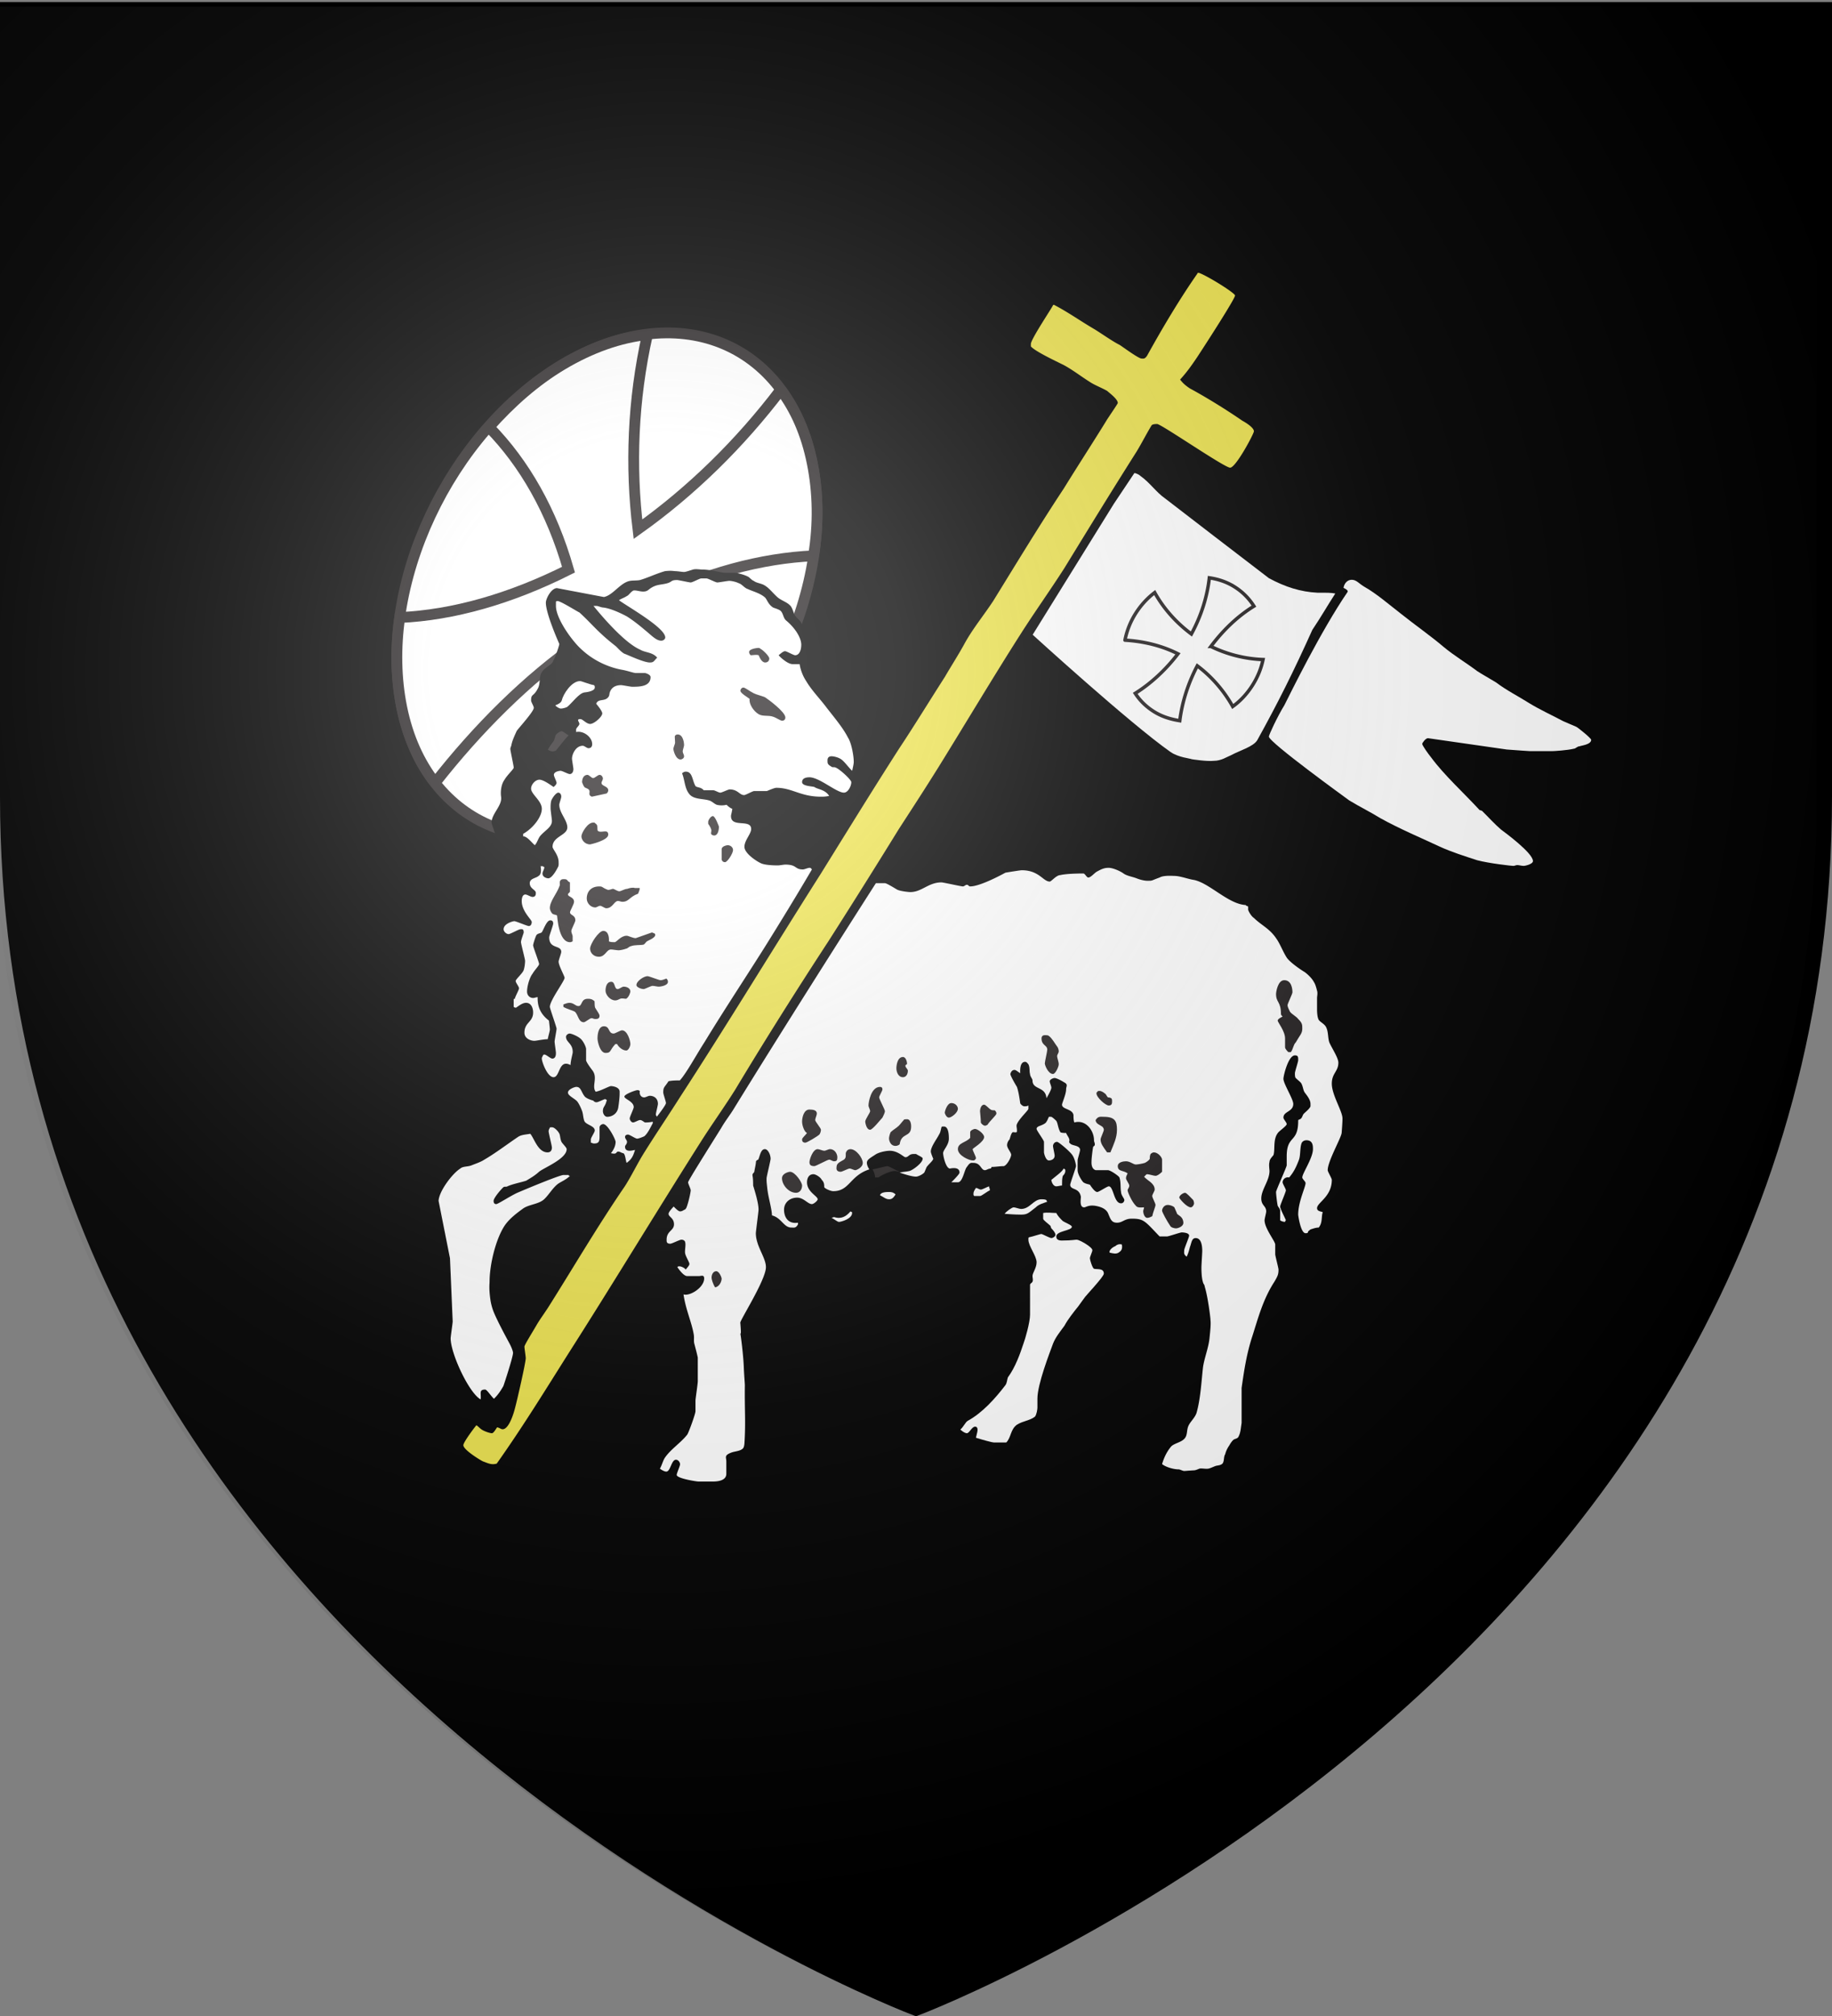
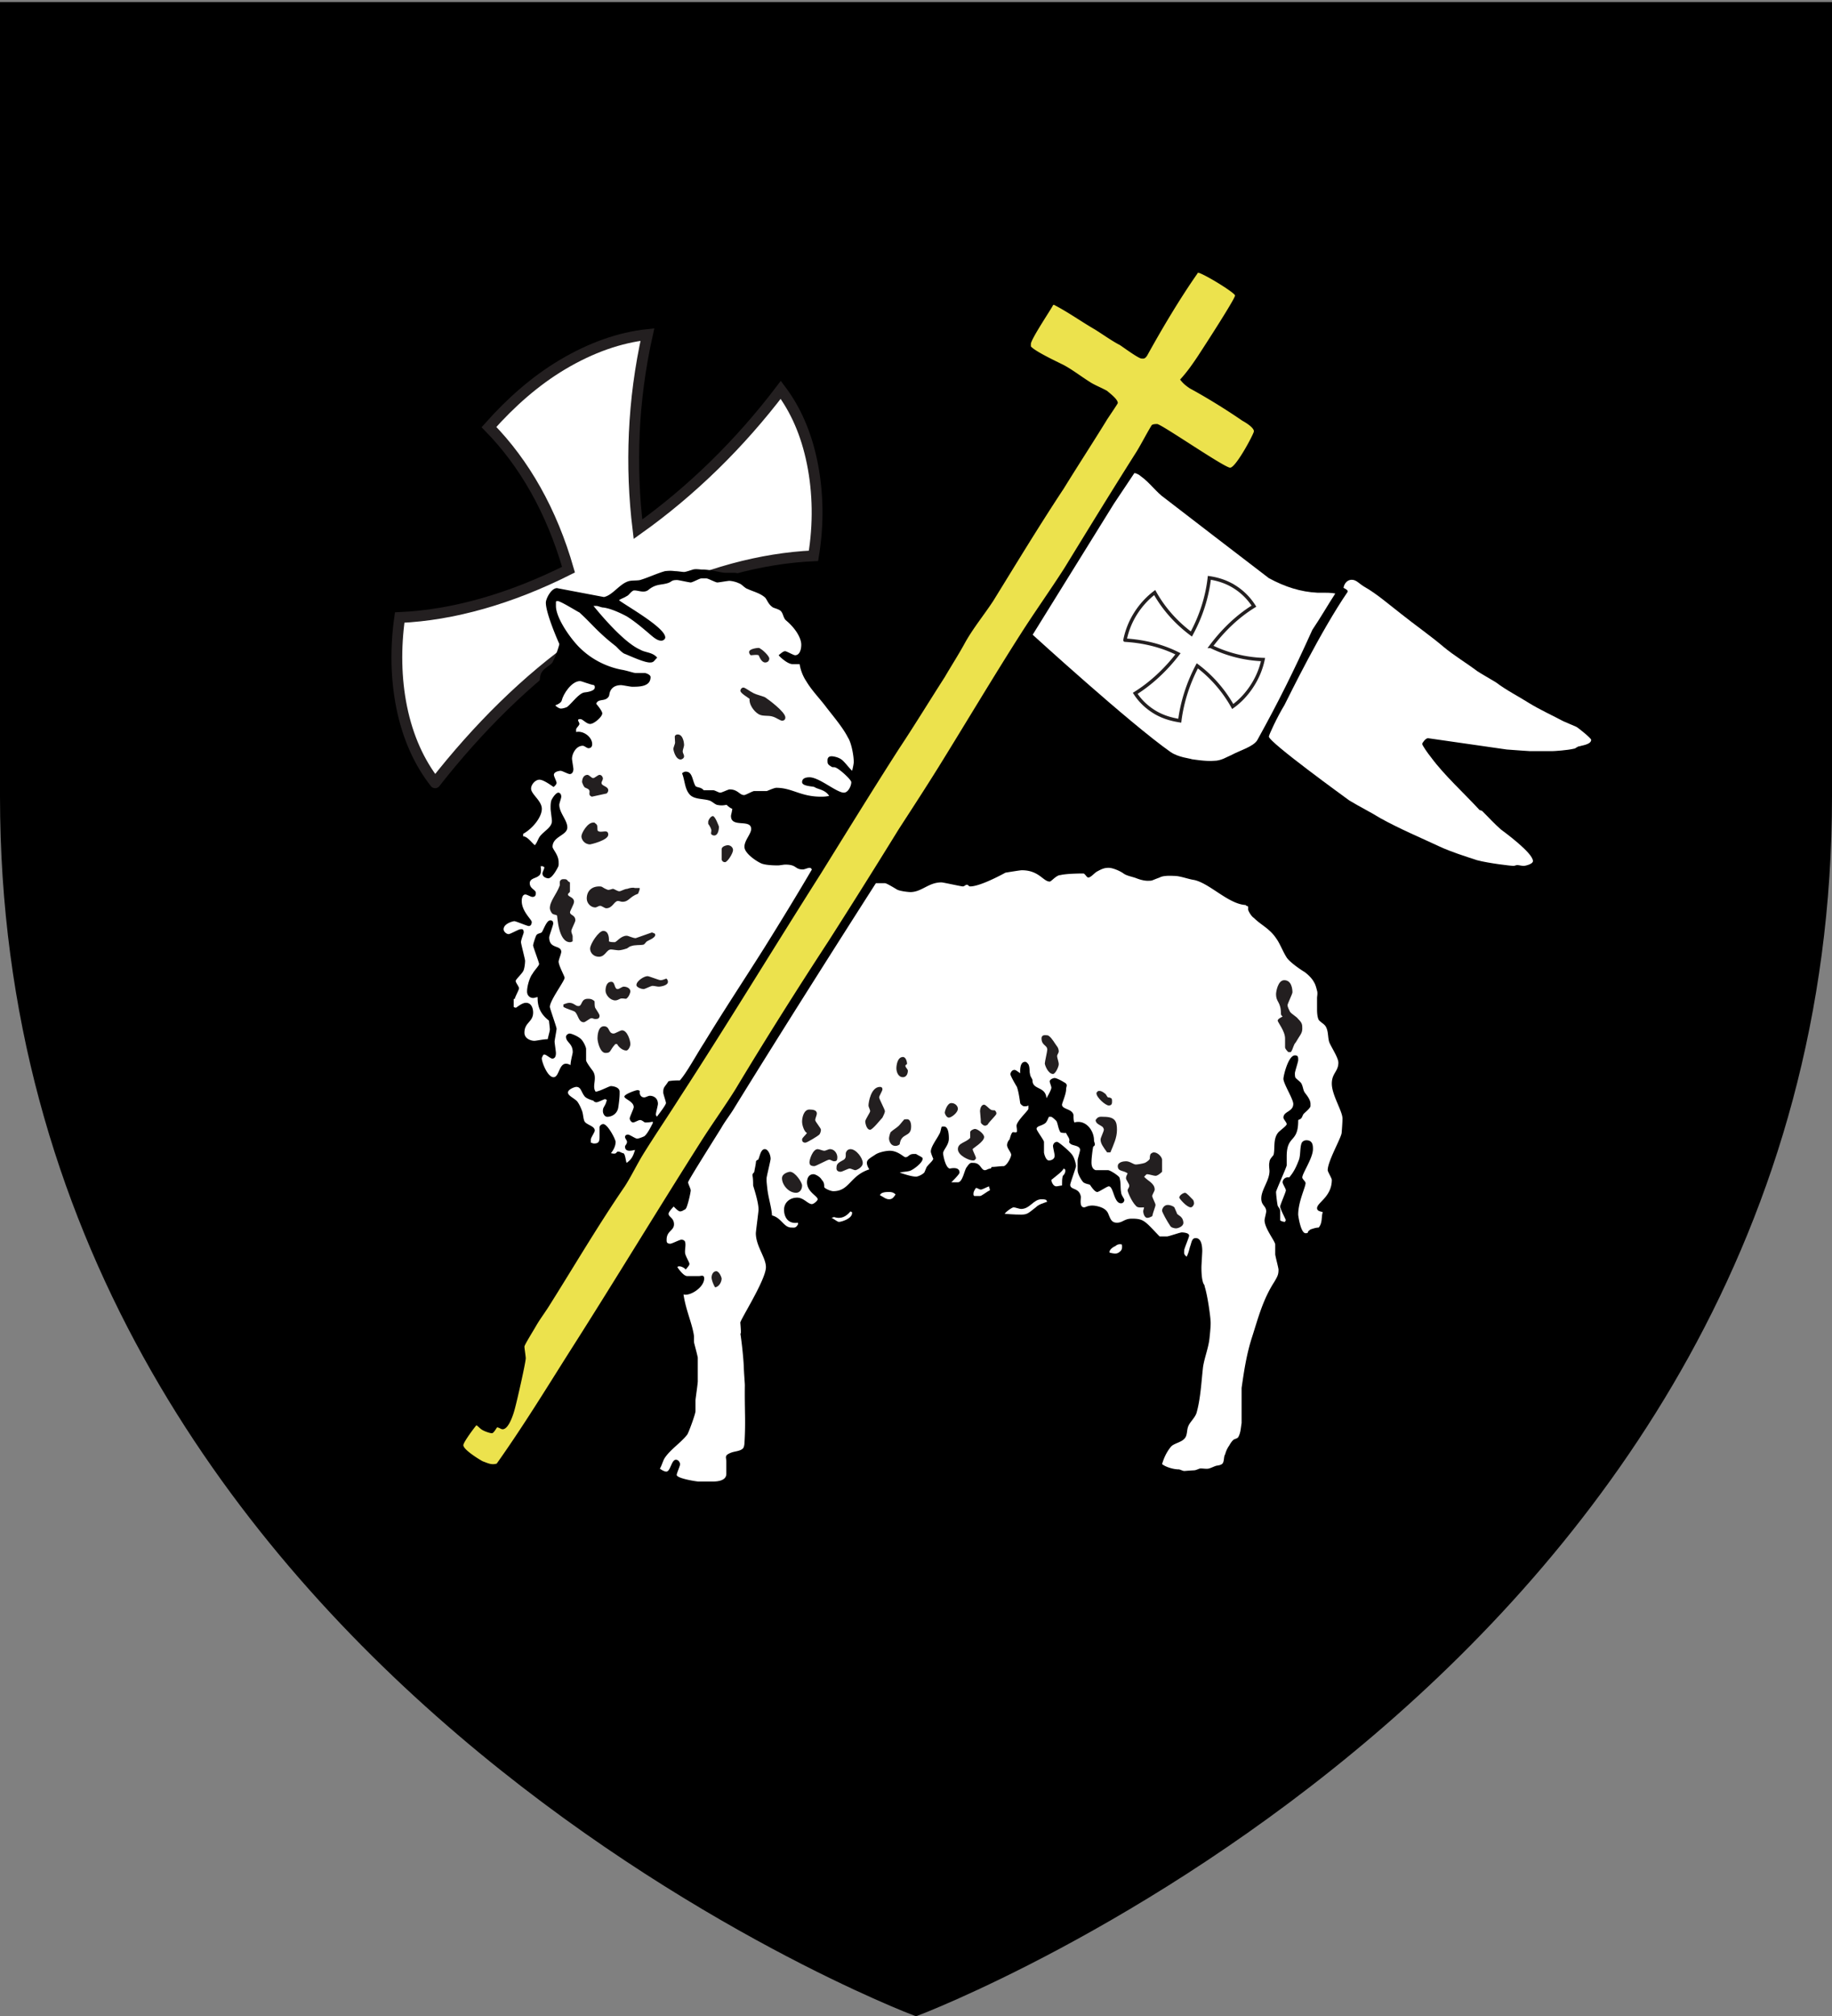
<svg xmlns="http://www.w3.org/2000/svg" xmlns:xlink="http://www.w3.org/1999/xlink" version="1.0" width="600" height="660">
  <rect width="100%" height="100%" fill="#808080" stroke="none" />
  <defs>
    <linearGradient id="b">
      <stop style="stop-color:white;stop-opacity:.314" offset="0" />
      <stop style="stop-color:white;stop-opacity:.251" offset=".19" />
      <stop style="stop-color:#6b6b6b;stop-opacity:.125" offset=".6" />
      <stop style="stop-color:black;stop-opacity:.125" offset="1" />
    </linearGradient>
    <linearGradient id="a">
      <stop style="stop-color:#fd0000;stop-opacity:1" offset="0" />
      <stop style="stop-color:#e77275;stop-opacity:.659" offset=".5" />
      <stop style="stop-color:black;stop-opacity:.323" offset="1" />
    </linearGradient>
    <radialGradient cx="221.445" cy="226.331" r="300" fx="221.445" fy="226.331" id="c" xlink:href="#b" gradientUnits="userSpaceOnUse" gradientTransform="matrix(1.353 0 0 1.349 -77.63 -85.747)" />
  </defs>
  <g style="display:inline;fill:#000;fill-opacity:1">
    <path d="M300 658.5S1.5 546.18 1.5 260.728V2.176h597v258.552C598.5 546.18 300 658.5 300 658.5z" style="opacity:1;fill:#000;fill-opacity:1;fill-rule:evenodd;stroke:#000;stroke-width:3;stroke-linecap:butt;stroke-linejoin:miter;stroke-miterlimit:4;stroke-dasharray:none;stroke-opacity:1" />
  </g>
-   <path class="ps031 ps18" d="M131.56 231.552c-8.064-39.865 15.495-90.078 52.65-112.182 37.252-22.163 73.735-7.67 81.799 32.194 8.01 39.604-15.403 89.73-52.655 111.892-37.155 22.105-73.784 7.7-81.794-31.904" style="fill:#fff;fill-opacity:1;fill-rule:nonzero;stroke:#231f20;stroke-width:3.538;stroke-linecap:round;stroke-linejoin:miter;stroke-miterlimit:3.864;stroke-dasharray:none" />
  <path class="ps029 ps18" d="M142.507 256.273c-5.148-6.57-8.945-14.82-10.947-24.721-1.898-9.38-2.062-19.5-.653-29.387 17.493-.774 36.32-6.137 55.287-15.67-5.494-19.207-14.475-34.882-26.053-46.676 7.13-8.037 15.133-15.133 24.069-20.45 9.447-5.62 18.853-8.88 27.824-9.839-4.808 21.543-5.615 43.04-3.095 63.726 17.6-12.514 33.415-28.053 46.772-45.632 4.851 6.455 8.348 14.3 10.298 23.94 1.95 9.64 2.142 20.034.42 30.4-17.025.788-35.54 5.673-53.85 14.815 5.454 18.064 14.289 33.825 25.473 45.562-7.35 8.167-15.446 15.61-24.698 21.115-8.984 5.345-17.924 8.62-26.501 9.637 4.572-20.819 5.688-43.084 3.423-63.046-17.798 12.34-34.068 28.734-47.77 46.226" style="fill:#fff;fill-opacity:1;fill-rule:nonzero;stroke:#231f20;stroke-width:3.538;stroke-linecap:round;stroke-linejoin:miter;stroke-miterlimit:3.864;stroke-dasharray:none" />
  <path class="ps03 ps18" d="M392.137 85.36c.805 0 1.074.53 1.343.53 4.834 2.911 9.668 6.087 14.233 8.733.269.265.537.794.537 1.324 0 2.91-4.834 8.204-5.64 9.527-3.49 6.087-7.52 12.174-11.279 17.996v.794c7.52 5.293 16.382 10.056 23.633 15.35.537.264.537 1.323.537 1.852 0 1.323-9.4 16.673-11.28 16.673-1.073 0-15.844-10.586-25.244-14.82-.268.793-4.834 6.88-4.834 7.674 0 1.059 12.085 11.38 15.845 14.556 2.686 2.117 7.52 6.087 10.743 8.998 3.222 2.911 7.25 6.087 11.01 7.94 3.76 1.852 7.252 4.498 11.011 6.086 2.417.794 6.983 1.588 7.52 1.588.537 0 4.297-.53 6.177-1.323.537-.265 1.074-1.059 1.611-1.588 1.612-.794 3.223-1.853 4.566-1.853 4.028 0 12.085 6.881 14.77 8.998 5.372 3.97 10.743 8.734 16.383 13.233 3.49 2.646 6.982 5.557 10.742 8.204 3.223 2.382 7.251 4.499 10.742 7.145 5.64 3.705 10.743 6.087 16.65 8.998 2.955 1.588 12.892 6.087 12.892 11.116 0 5.557-10.743 6.88-13.697 6.88h-21.753c-.537 0-4.566-.793-6.983-1.058-.268 0-6.714 0-6.982.265 1.611 2.91 6.714 7.674 9.13 10.32 2.687 2.912 5.372 5.294 8.326 8.205 4.297 3.97 13.428 9.792 13.428 14.555 0 1.06-1.343 3.706-2.417 4.235-2.148.53-5.908 1.058-6.445 1.058-.537 0-8.057-.793-11.817-1.587-3.223-.53-6.714-1.588-10.205-2.647-4.834-1.588-9.937-3.176-14.77-5.293-4.566-2.117-8.863-4.764-13.429-6.88-4.297-2.647-8.862-5.294-13.428-8.47-2.417-1.587-4.834-3.175-6.982-5.028-1.074-.794-11.28-9.792-14.234-9.792-.537 0-.537.265-.805.265-.806 1.323-2.149 2.911-3.76 3.705-1.88 1.059-5.371 2.117-7.52 2.382-2.417.264-3.223.264-3.76.264-5.908 0-15.039-2.91-19.873-6.351-.537-.265-1.611-.53-2.149-1.059-7.788-5.028-18.262-15.35-25.513-21.965-4.297-3.97-9.668-9.263-14.233-11.91-7.788 10.851-15.308 23.29-22.56 34.934-7.25 12.174-16.381 25.67-23.364 37.845 1.612.264 3.223.264 4.834.529 1.343.264 3.492 1.323 4.029 1.323 1.074 0 1.88-1.588 2.417-2.382 1.343-1.323 4.834-1.852 6.445-1.852 4.297 0 6.983 2.382 8.594 2.382.537 0 1.343-.265 1.88-.265.537 0 .806.53 1.343.53.537 0 4.834-3.706 5.37-3.706 1.88-1.058 4.03-1.588 6.178-1.852.268.264.268.264 2.685 0l12.085 2.646c.806-.265 7.52-1.852 9.669-1.852h2.954c.537 0 .805-.794 1.343-.794 1.61-.53 4.565-.794 5.102-.794 5.103 0 3.491 2.117 10.205 2.91.269.265.269.53.806.53s.537-.53 1.074-.794c1.612-.265 5.103-.794 5.64-.794.537 0 4.834.265 6.983.794 2.417.53 5.102 1.853 7.25 3.176 2.418 1.323 4.566 3.176 6.715 4.499 1.074.794 2.417 1.852 3.76 2.382 1.88 1.058 4.296-.265 6.176 2.382.269.794.269 2.117.806 2.91 1.074 1.324 1.343 2.647 2.417 3.706 1.343 1.323 4.028 1.588 4.834 3.44 1.88 3.97 5.64 9.792 10.742 12.174.806.53 1.88 1.852 2.417 3.176 1.88 3.705 1.343 3.97 1.343 6.88v3.176c0 1.324 3.491 5.029 3.491 5.029.806 2.381 1.343 4.234 1.612 6.88.268 1.588 1.88 4.764 1.88 5.293 0 3.176-1.612 3.97-1.612 5.823 0 1.323 3.492 6.616 3.492 7.674-.538 2.647 1.88 7.41 1.88 7.94 0 .794-.538 2.117-.538 3.176-.268 3.175-1.88 5.028-2.685 7.41-.269.794-.269 2.117-.537 2.91-.806 3.441-.269 2.647-.269 5.559 0 3.44-2.148 3.97-2.148 6.351v3.44c0 .53-.806 1.588-1.075 2.382-.268.265-.805.794-1.074 1.324-.806 1.058-2.685 2.117-3.76 2.91-.268.265-1.074.795-1.074 1.324v2.911c0 .53-.268 1.059-.537 1.588-.537 1.058-2.686 2.382-3.491 3.44-.537.53-1.075 1.588-1.343 2.382-1.88-.53-2.954 2.382-3.76 3.44-3.76 5.267-6.982 12.095-8.325 18.129-.806 3.467-1.612 7.119-2.149 10.824-1.074 6.431-2.417 19.372-2.417 19.928v4.26c0 .239-1.074 3.256-1.611 3.52-.806.424-2.148.61-2.954 1.377-.537.29-.537.767-.537 1.323 0 .53.268.53.268 1.059 0 1.402-2.417 3.705-3.222 4.234-5.909 3.784-12.623 5.955-18.531 5.955-4.565 0-8.594-1.138-12.89-5.055 0-.688-.27-1.667-.27-2.197 0-.556.806-2.54 1.612-3.731.806-2.091 2.148-4.526 3.491-6.722 1.074-1.482 2.686-2.62 4.297-3.89.269-.054.537-.265.806-.345 1.343-1.19 2.954-2.355 3.76-3.572.805-1.377 1.342-3.176 1.88-4.711 1.074-3.864 2.417-11.248 2.417-11.777 0-.556 1.88-7.013 2.148-10.507.269-5.187-.268-9.606-.268-14.502 0-1.218-1.612-3.335-2.417-4.658-.538-1.059-1.612-3.97-3.492-4.499-1.611-.53-3.76-1.059-5.37-1.853-.538-.264-5.104-4.234-6.178-4.234-.537 0-1.611.53-1.611 1.323v4.764c0 1.853-2.417 5.028-4.297 6.352-1.611 1.323-3.76 3.07-5.371 4.446-4.566 4.234-8.057 9.05-11.011 14.211-1.074 1.906-2.149 3.917-2.686 5.743-.537.926-3.222 7.225-3.222 10.03v3.202c0 2.33-2.417 7.86-5.103 8.92-1.611.714-3.491 2.38-4.297 3.942-.537.953-.537 2.409-.806 3.44-.268.504-1.074 1.006-1.342 1.536 0 .37 0 .873-.269 1.244-2.148 2.514-13.428 5.53-17.456 5.53-1.343 0-3.492-.82-3.492-2.408-1.61.027-5.908.027-6.445.027-.537 0-1.88-.874-2.686-.953-.268-.159-.537-.476-.537-1.006 0-1.455 1.343-3.599 1.88-4.922 1.074-3.096 3.492-7.966 6.446-10.374 1.342-1.006 3.49-1.218 5.102-2.514 2.686-2.17 5.909-4.34 8.057-7.252 3.223-4.578 4.297-9.924 6.177-14.053v-1.508c.268-.9 1.611-4.922 1.611-6.457 0-.556-1.074-6.59-1.074-7.12v-3.704c0-.53.806-4.235.806-4.764 0-6.087-5.372-9.527-6.177-16.144-.537-.264-1.343-.529-1.88-.529-.537 0-1.343 1.323-2.149 1.588-1.88.265-5.37.794-5.908.794-.537 0-8.325-1.323-8.862-1.323-5.103 0-5.371 3.705-8.326 3.705-.537 0-.805-.265-3.49-.265-1.344-.265-2.418-1.588-3.492-1.588-.537 0-2.954 1.588-4.566 1.853-1.074.264-2.685-.265-4.297 0-1.88.264-3.76 1.058-5.37 1.588-.27 0-.538-.265-3.223 0-1.343-.265-3.76-.794-4.297-.794-.537 0-3.223.794-3.76.794-.537 0-2.417-.53-2.954-.53-.537 0-3.492.794-4.029.794-.564 0-3.867-.794-5.8-.794-.162 0-.135-.264-.135.265 0 .53.698 2.646.779 3.97.107 1.852.322 5.293.322 5.822 0 7.145-1.155 8.125-6.338 17.52-.752 1.35-.913 2.99-1.155 4.472l.887 11.486v21.833c0 .556.027 4.05-.967 5.505-1.558 2.197-3.787 2.779-5.882 3.335-.188.344-.617.714-.617 1.27 0 .53.43-.106.43.423v2.461c0 .53-.242.106-.377.292-.456 1.667.162 4.737-1.503 6.086-5.184 4.261-15.04 6.326-21.62 6.326-1.02 0-4.833.158-4.833-1.535 0-.53.671-1.43.886-2.038-.215-.397-.564-.556-1.101-.556-.564 0-1.101.45-1.665.45-.86 0-1.639-.53-1.639-1.191 0-.556 1.343-4.155 1.907-6.113.806-2.832 2.283-6.564 4.11-9.554 1.637-2.7 5.263-4.975 7.116-7.357 1.719-2.223 1.746-5.479 2.095-8.178.16-1.508.805-4.181.805-4.71v-6.352c0-.53-1.208-8.866-2.256-13.153-.241-.873-.456-1.773-.886-2.567-1.53-2.858-3.786-5.822-5.344-8.522-1.853-3.282-1.611-5.663-1.611-8.574 0-2.912.134-3.97-2.579-7.41-.402 0-.805.529-1.128.793-5.8 9.263-11.601 18.261-17.563 27.391-4.324 6.617-8.245 13.577-12.435 20.352-5.586 9.05-12.031 17.943-16.704 26.861-.242.45-1.101 1.138-1.665 1.138-.537 0-3.491-.344-5.21-.952-1.29-.503-10.608-6.378-10.608-9.13 0-.53 0-.662.054-.9 2.148-3.467 6.526-10.03 6.526-10.56 0-.556-1.02-1.588-1.665-2.54-1.96-2.7-3.25-5.637-4.62-8.47-.59-1.243-.617-2.857-1.262-4.34-.806-1.905-1.88-4.842-1.907-6.721v-21.543l-4.807-26.994c-.752-3.705 4.297-9.262 7.708-12.438 1.396-1.588 3.303-1.323 4.914-2.382 1.504-.794 3.814-1.059 5.425-2.117 2.498-1.588 5.237-3.44 7.386-5.558.483-.53.43-1.323.779-2.117.51-.794 1.074-1.588 1.933-2.382.833-.794 1.853-1.058 2.578-1.588.161-.264.242-.53.242-1.058 0-2.647-4.377-5.293-4.377-8.47 0-.528 1.1-3.969 1.1-4.498 0-.53-.16-.794-.375-1.323-.457-1.059-1.316-2.118-1.773-3.176-.618-1.588-.94-4.5-.94-5.028 0-2.118 1.101-3.705 1.101-4.5 0-1.058-2.229-1.587-2.39-1.852-.644-.53-1.047-1.059-1.504-1.852-.215-.265-.618-1.06-.671-1.853-.135-1.323-.484-3.97-.484-4.499 0-.53 1.316-4.764 1.316-5.293 0-3.97-3.088-3.176-3.088-8.204 0-.53.671-3.705.671-4.234 0-.53-.886-3.176-.886-3.705 0-3.44 3.303-3.706 3.303-7.146 0-.794-1.987-4.234-1.987-6.88 0-3.706 3.088-5.294 3.088-7.146 0-.53-1.1-3.97-1.1-4.5 0-.529 1.315-4.234 1.315-4.763 0-.53-1.53-4.499-1.53-5.028 0-2.911 3.571-5.558 3.115-8.469-.215-1.588-.027-3.97 1.128-5.558.913-1.587 3.008-3.44 3.008-3.97 0-.529-1.102-5.557-1.102-6.086 0-.53.269-.794.35-1.323.322-1.588 1.1-3.176 1.691-4.5.188-.529 5.64-6.351 5.64-7.674 0-.53-.886-1.853-.886-2.382 0-2.382.833-1.059 2.363-4.234.672-1.588.269-3.44.994-4.764.779-1.588 2.847-2.382 3.625-3.44 1.021-1.853 2.256-5.558 2.256-6.087 0 0-4.404-9.792-4.404-13.497 0-1.324 1.773-4.764 3.652-4.764l15.362 2.911c2.712-.53 4.915-3.97 7.654-5.028 1.208-.53 2.9-.265 4.163-.53 2.685-.793 5.37-2.117 8.164-2.91 2.121-.265 2.98 0 3.518 0 .564 0 2.202.264 2.766.264.537 0 2.014-.53 2.927-.794.86-.265 2.337 0 2.874 0 3.25 0 6.096 1.059 7.734 1.059h3.008c.564 0 3.035.529 4.485 1.323.484.265 1.047 1.058 1.773 1.323.993.794 2.605.794 3.733 1.588 1.316.794 2.524 2.382 3.974 3.705 1.155 1.059 3.035 1.588 4.082 2.647.699.529 1.048 1.852 1.477 2.91.403 1.06 1.773 1.853 2.31 2.912l.806 2.382c.268.529 1.342 1.323 1.611 2.381.806 2.382 0 5.293.537 7.675.537 2.647 2.686 5.293 4.029 7.94 1.61 3.44 5.102 7.145 6.982 9.792 4.028 5.028 6.177 12.173 6.177 17.466 0 .53-.806 5.293-.806 5.823 0 .529-.537 2.646-1.074 3.44-.806 1.059-2.417 1.588-3.223 2.117-3.222 1.588-5.908 1.588-8.594 1.588-.537 0-5.102-.265-7.52-.794-2.416-.794-3.786-1.588-6.23-1.588-.537 0-3.25.53-5.022.794-.618.265-1.343 0-1.933 0-.403 1.059-.833 2.647-.833 3.176 0 .53 0 .53.027.794 2.014.794 3.491 3.705 3.491 5.293 0 .53-1.316 3.44-1.316 3.97 0 2.117 2.256 3.705 3.384 3.705.564 0 2.31-.53 2.874-.53.537 0 1.316 0 4.619.265 2.014 0 4.7 1.588 7.117 2.646.268 0 .537-.529.805-1.058 8.594-13.497 17.188-27.523 26.05-41.55 6.177-9.262 11.817-19.32 17.725-28.846 5.909-9.528 12.623-19.055 18.53-28.318a125.24 125.24 0 0 1 4.566-8.204c4.297-6.88 9.131-13.761 13.428-20.378 4.297-7.145 12.623-20.907 12.623-21.436 0-.794-9.4-6.616-12.891-8.998-4.297-2.647-9.131-5.028-13.428-7.94-.806-.264-.806-1.323-.806-1.852 0-1.588 1.343-3.176 2.417-4.764 1.88-2.91 4.029-6.351 5.908-9.262.269-.53.806-2.118 1.88-2.647.269-.265 1.075-.265 1.343 0l27.125 16.144c.537-.265 1.074-.53 1.342-1.324A2140.554 2140.554 0 0 0 389.72 86.42c.537-.794 1.88-1.058 2.417-1.058" style="fill:#000;fill-rule:nonzero;stroke:none;stroke-width:1.327;stroke-linecap:round;stroke-linejoin:miter;stroke-miterlimit:3.864;stroke-dasharray:none;fill-opacity:1" />
-   <path class="ps032 ps18" d="M345.945 397.116c.537 1.058 1.343 1.852 2.148 2.646.806.53 2.954 1.323 2.954 1.853 0 1.323-5.102 1.323-5.102 3.175 0 1.588 1.88 1.324 2.417 1.324 2.417 0 3.76-.265 4.297-.265.805 0 5.102 2.382 5.102 3.44 0 .53-.805 2.118-.805 2.647 0 .53.805 3.176 1.342 3.44 1.075.265 3.223-.264 3.223 1.588 0 1.059-6.177 7.463-6.445 8.045-.537.768-1.343 1.8-1.88 2.594-1.612 2.011-3.491 4.367-4.566 6.404-1.342 1.853-2.954 3.785-3.76 5.902-1.074 2.938-5.102 13.232-5.102 17.97v2.964c0 .555-.269 2.276-.806 2.937-1.611 1.297-4.028 1.43-5.908 2.647-2.149 1.535-1.88 4.208-3.491 5.822h-4.029c-.537 0-3.76-.873-5.908-1.561.269-1.165.537-2.012.537-2.568 0-.979-.537-1.058-.806-1.058-1.074 0-1.88 2.144-2.685 2.144-.537 0-1.343-.45-2.149-1.191 1.075-.927 1.612-2.356 2.417-2.859 4.834-2.62 9.131-7.463 12.354-11.697.537-.715.537-1.879.806-2.54 2.417-3.256 4.028-7.781 5.102-11.063.537-1.376 2.149-6.934 2.149-9.474v-9.713c0-.53.537-.53.806-1.058.268-.53 0-1.324 0-1.853 0-1.059 1.342-2.646 1.342-4.499 0-2.117-2.685-5.293-2.685-7.41 0-.53 0-.794.268-.794 1.343-.265 3.492-1.059 4.029-1.059.268 0 2.685 1.324 3.222 1.324.537 0 1.343-.53 1.343-1.059 0-.53-.537-1.323-1.343-2.117 0 0-.268-.53-.268-.794-.806-.794-2.417-1.853-2.417-2.382v-1.852c1.343-.265 2.954 0 4.297 0" style="fill:#fff;fill-rule:nonzero;stroke:none;stroke-width:1.327;stroke-linecap:round;stroke-linejoin:miter;stroke-miterlimit:3.864;stroke-dasharray:none;fill-opacity:1" />
  <path class="ps033 ps18" d="M363.132 284.111c1.343 0 3.76 1.059 4.834 1.853 1.075.793 2.955 1.058 4.297 1.587 1.343.53 2.686.794 3.492.794 1.88 0 1.074 0 4.028-1.058 1.343-.794 4.297-.53 4.834-.53 1.88 0 4.566 1.06 6.446 1.324 5.102 1.058 11.279 7.94 16.919 8.204 0 .264.537.264.805.53v1.058c.269.794 1.075 2.117 1.88 2.646 2.417 2.382 5.103 3.44 7.251 6.616 1.343 1.853 2.149 4.235 3.492 6.352 1.074 1.588 4.565 3.97 5.908 4.764 1.074.793 2.417 2.117 2.954 3.175.537.794.806 1.853 1.074 2.911.269.794 0 1.853 0 2.382v3.705c0 .53 0 2.382.537 3.44.538.795 1.88 1.324 2.417 2.383.806 1.587.538 3.44 1.075 5.028.805 1.852 2.954 5.028 2.954 6.616 0 2.911-2.149 3.44-2.149 6.88 0 3.706 3.492 8.999 3.492 11.38 0 .53 0 1.324-.269 4.764-.268 1.853-4.565 9.263-4.565 12.174 0 .53 1.342 2.647 1.342 3.176 0 5.558-4.834 7.41-4.834 9.263 0 1.058 1.343 1.058 1.88 1.323-.537 1.323 0 3.44-1.343 5.028-.805 0-1.61.265-2.417.53-.268 0-.805.529-1.074.793 0 .265 0 .53-.805.53-1.612 0-2.418-5.823-2.418-6.087 0-4.235 2.418-8.998 2.418-10.321 0-.53-1.075-1.324-1.075-1.853 0-1.323 3.492-6.351 3.492-9.263 0-1.058 0-2.91-2.149-2.91-.537 0-1.343.264-1.611 1.058-.537 1.588-.269 3.705-.806 5.293-.806 2.117-1.611 3.97-3.223 5.822-1.342-.265-2.148.794-2.148 1.588 0 .53 1.074 2.117 1.074 2.646 0 .53-1.88 4.764-1.88 5.293 0 .794 1.612 3.705 1.88 4.5 0 0-.268.264-.268.529-.538 0-1.343-.265-1.612-.53v-3.175c0-.53-.537-1.059-.805-1.588-.269-1.324-.538-3.97-.538-4.5 0-.529 3.492-8.203 3.492-8.733v-2.91c0-7.146 3.76-4.235 3.76-11.645 0-.53.268-.265.537-.53.805-.264.805-1.323 1.342-1.852.538-.53 1.88-1.588 2.149-2.382v-.794c0-1.323-1.074-2.646-1.88-3.705-.537-.794-.537-1.852-1.074-2.911-.269-.53-1.075-1.059-1.88-1.853-.269-.264-.269-1.058-.269-1.587 0-.53 1.074-3.706 1.074-4.235 0-1.058 0-1.588-1.074-1.588-2.148 0-3.76 6.616-3.76 7.675 0 1.588 3.223 6.616 3.223 8.204 0 2.647-3.223 2.382-3.223 4.5 0 .528 1.075 1.587 1.075 2.116 0 .53-1.88 1.853-2.686 2.647-1.88 2.117-1.074 5.293-1.611 7.41-.269.53-1.343 1.323-1.343 2.382-.269.794 0 2.382 0 2.91 0 3.177-2.686 6.088-2.686 8.999 0 2.382 1.612 2.382 1.612 4.234 0 .53-.537 2.382-.537 2.911 0 2.647 3.49 6.881 3.49 7.94v3.176c0 .529 1.075 4.499 1.075 5.028 0 1.588-.268 2.117-1.343 3.97-3.76 5.769-5.37 12.041-7.25 17.916-1.88 5.743-2.686 11.248-3.492 16.858v11.486c-.269 1.508-.269 3.123-1.074 4.578-.269.477-1.075.61-1.343.768-.537.212-1.343 1.455-1.611 1.985-.538.767-1.075 1.773-1.343 2.884-.537.794-.269 2.065-.806 2.964-.537.636-1.343.662-2.148.82-.806.239-1.88.848-2.686.954-.806.079-1.611-.08-2.417-.08-.537 0-1.343.582-2.148.609-2.686.159-2.686.212-3.223.212-.537 0-1.343-.53-1.88-.53-1.343.027-4.028-.635-5.371-1.72.537-1.773 1.343-3.81 2.954-5.743 1.074-1.138 3.491-1.35 4.565-2.805.806-1.059.538-2.647 1.075-3.864.537-1.376 2.148-2.7 2.685-4.314 1.343-4.657 1.612-10.506 2.149-15.137.537-3.309 1.88-6.431 2.148-9.74.537-4.975.269-5.187.269-5.742 0-.53-.806-7.305-1.88-10.772 0-.529-.537-1.058-.537-1.323-.537-1.588-.537-4.234-.537-5.028 0-.53.268-4.764.268-5.293 0-1.588-.268-4.234-2.148-4.234-1.343 0-1.343 1.588-1.88 2.91-.269 1.06-.537 2.118-1.075 3.176-1.074-.793-.805-1.323-.805-2.117 0-.529 1.611-4.234 1.611-4.763 0-1.059-2.417-1.059-2.417-1.059-.537 0-4.297 1.323-4.834 1.323h-2.417c-4.834-5.028-5.103-5.822-9.13-5.822-2.418 0-2.955 1.323-4.835 1.323s-2.148-1.323-2.954-3.175c-.806-1.588-2.686-2.118-4.297-2.382-2.149-.265-2.954.529-3.491.529-1.612 0-1.075-2.646-1.075-3.44-.537-3.176-3.49-2.118-3.49-3.97 0-.53 1.88-5.558 1.88-6.087 0-.794-.538-2.647-1.075-3.44-.537-1.06-4.566-4.5-5.103-4.5-1.074 0-1.343 1.06-1.343 1.324 0 .53.538 2.646.538 3.176 0 1.323-1.343 1.587-1.88 1.587-1.075 0-1.612-2.381-1.612-2.646v-3.44c0-.53-2.417-3.706-2.417-4.235 0-.53.269-.53.537-.794.538-.264 2.417-.794 2.686-1.588.269-.264.537-1.058.806-1.588h.805c.537.265 1.343 1.06 1.612 1.324.537.794.537 2.382 1.343 3.705.268.264 1.342.264 1.88.264.268.794 1.074 1.588 1.074 2.382 0 .265-.269.794.268 1.059.537.794 3.223.53 3.223 2.117 0 .53-.806 2.911-.806 3.44v3.176c0 1.323 1.343 3.44 1.88 3.97.806.53 1.343.53 2.149.794.537.794 1.611 2.382 2.417 2.382.537 0 3.222-1.853 3.76-1.853 1.61 0 1.61 5.558 4.028 5.558.805 0 1.074-.794 1.074-1.059 0-.53-1.074-1.588-1.074-2.646-.269-1.324 0-3.176-.537-4.764-.269-.53-2.954-2.382-3.76-2.382h-4.028c-1.612-.53-1.343-2.646-1.343-3.176 0-.529.268-3.175.537-4.499.268-.264.537-.264.537-.793 0-.53-.269-.794-.269-1.324 0-3.176-2.685-6.88-6.445-5.822-.269-.794-.269-1.588-.269-2.382-.268-2.117-3.76-1.852-3.76-3.44 0-.53 1.343-3.44 1.343-5.029 0-1.058.806-1.587-.805-2.381-.806-.53-2.417-1.324-2.954-1.324-.538 0-1.612.53-1.612 1.059 0 .53.537 1.588.537 2.117 0 .53-.805 2.117-1.611 3.44-.269-3.97-4.565-2.646-4.565-5.822 0-.529-.806-1.323-.806-2.117-.269-.794 0-2.117-.537-3.176-.269-.264-.537-.794-1.075-.794-1.88 0-1.61 3.176-1.61 3.706-.538-.265-1.344-1.06-1.88-1.06-1.075 0-1.344 1.324-1.344 1.324 0 .53 1.343 2.911 2.149 4.235.537 1.587.806 3.44 1.074 5.292 0 .265.806 1.06 1.343 1.06.537 0 .806 0 1.343-.266v1.059c0 .53-2.954 3.176-3.76 5.028-.269.53 0 1.324 0 1.853v.53c0 .528-.806.264-1.343.264-.537.264-.806 1.588-1.074 2.382-.537.529-.806 1.323-.806 1.852 0 1.059 1.343 2.382 1.343 3.176s-1.343 3.44-2.417 3.705c-1.343 0-2.686.265-4.028.265 0 0 0 .264-.269.529-.806 0-1.343.53-1.88.53-1.343 0-1.343-2.383-3.76-2.383-.805 0-1.074-.264-2.148 1.324-.806.794-1.343 5.028-2.954 5.028h-2.149c.537-.53 2.686-2.647 2.686-3.176 0-2.117-2.954-1.323-3.223-1.323-1.343-.265-2.148-4.234-2.148-5.028 0-1.059 1.88-2.647 1.88-4.764 0-.794 0-3.97-1.612-3.97-.537 0-.805 0-.805.265-.269.794-.269 1.588-.806 2.382-.806 1.588-2.686 3.97-2.686 5.557 0 .53.806 2.382.806 2.382-.269.794-1.343 1.588-2.149 2.647-.268.529-.537 1.323-.805 1.852-.806.794-2.149 1.323-2.686 1.323-1.611 0-4.565-1.058-5.371-1.323 1.074-.264 2.148-.264 3.223-.53 1.074-.264 4.297-2.646 4.297-3.969v-.264c-.537-.53-1.343-.794-2.149-1.324h-.805c-1.612 0-1.612 1.059-2.686 1.059-.537 0-2.417-2.117-5.103-2.117-1.342 0-3.76.529-4.834 1.323-1.611 1.059-2.685 1.588-2.685 2.646 0 .53.268 1.324.805 2.118-6.445 2.117-6.445 7.145-11.816 7.145-.806 0-2.686-.794-2.954-1.323 0-.794 0-1.588-.806-2.382-.537-1.059-2.149-1.853-2.686-1.853-1.88 0-2.148 1.853-2.148 2.647 0 3.176 3.491 4.499 3.491 5.558 0 .529-1.343 1.587-1.88 1.587-1.343 0-2.685-2.117-4.834-2.117-2.39 0-4.297 1.588-4.297 3.97 0 2.117 1.101 4.764 4.566 4.234v.53c-.698 1.323-1.29 1.058-2.149 1.058-2.551 0-3.222-3.176-6.365-3.97-.134-2.646-1.235-5.822-1.557-8.998-.269-2.381-.215-2.381-.215-3.175 0-.53 1.316-5.823 1.316-6.352 0-1.323-.833-3.176-1.88-3.176-1.397 0-1.638 2.382-2.175 3.44-.135 0-.591.265-.725.53-.054 1.059-.403 2.382-.564 3.44-.027.265-.591.53-.591 1.06 0 .528.215.528.215 3.44.725 2.381 1.772 5.822 1.772 7.939 0 .53-.886 7.145-.886 7.675 0 4.234 3.303 7.94 3.303 11.115 0 4.234-8.916 17.996-8.379 18.26.242 3.07.215 3.388.027 3.547.43 2.779.994 7.992 1.101 10.798.08 2.381.35 5.425.35 6.06-.108 8.257.321 11.724-.135 19.055-.027.45-.161 1.27-.457 1.587-.832.927-2.632.953-3.786 1.377-2.525.952-1.692 1.561-1.692 2.91v4.05c0 2.461-3.33 2.54-4.539 2.54H228.8c-.617 0-7.17-1.005-7.17-2.17 0-.555 1.101-2.937 1.101-3.467 0-.661-.59-1.508-1.343-1.508-1.53 0-1.772 3.89-3.169 3.89-.564 0-1.396-.45-2.094-.952.67-1.165.993-2.62 1.61-3.547 1.854-2.778 5.184-4.87 7.333-7.595.402-.476 2.712-6.749 2.712-7.701v-3.52c0-.53.86-6.034.752-6.563v-7.463c-.322-1.509-.725-2.965-1.128-4.526-.242-.82-.027-1.985-.161-2.832-.645-4.075-2.632-8.177-3.384-13.311 2.148.661 6.768-2.303 6.768-5.214 0-1.323-1.02-.794-1.665-.794h-3.921c-1.048 0-2.471-1.852-3.196-2.911.242-.265.215-.265.752-.265.564 0 1.638.53 1.987 1.059.376-.53 1.209-1.323 1.209-1.853 0-.529-1.182-2.382-1.397-3.44-.188-1.059.296-2.647 0-3.705-.107-.53-.698-.794-1.235-.794-.564 0-3.089 1.323-3.626 1.323-1.316 0-1.208-.794-1.208-1.323 0-2.911 2.417-2.911 2.417-5.028 0-2.118-1.773-2.382-1.773-3.44 0-.53.913-1.589 1.665-2.383.537.53 1.531 1.588 2.095 1.588.537 0 .967-.264 1.37-.53.215 0 .537-.264.752-.793.644-1.588 1.37-5.028 1.37-5.558 0-.529-.86-2.117-.86-2.646 0-.53 7.358-12.174 10.823-17.731 1.343-2.382 3.088-4.5 4.485-6.881 15.173-24.613 35.18-56.106 46.192-73.308h2.954c.537 0 2.686 1.324 4.028 2.117 1.075.53 3.76.794 4.297.794 3.76 0 5.909-3.175 10.206-3.175.537 0 6.445 1.323 6.982 1.323.537 0 .806-.53 1.343-.53.537 0 .537.53 1.074.53 2.954 0 9.131-3.176 11.548-4.5 1.611-.264 4.834-.793 5.371-.793 5.64 0 6.983 3.705 9.131 3.705.537 0 2.149-2.117 3.492-2.117 2.148-.53 6.982-.53 7.52-.53.536 0 1.073 1.324 1.61 1.324.806 0 1.88-1.323 2.686-1.853 1.88-1.058 2.686-1.323 4.028-1.323M229.659 189.367h1.719c.537 0 2.98 1.323 3.545 1.323.537 0 3.383-.529 3.947-.529.538 0 2.095.265 3.116.794.967.265 1.906 1.588 2.846 1.853 1.665.794 3.948 1.323 5.533 2.646.805.53 1.1 2.382 2.846 3.44.591.265 1.746.53 2.417 1.06.914.793.86 2.38 1.827 3.175 3.169 2.646 4.968 5.822 4.968 7.94 0 1.587-.537 3.44-2.014 3.44-.564 0-2.766-1.324-3.303-1.324-.564 0-1.45.794-2.095 1.324.376.529 2.927 2.91 4.538 2.91h2.337c.268 1.853 1.074 3.97 2.148 5.558 1.88 3.176 4.566 5.823 6.714 8.734 2.686 3.44 5.371 6.616 6.983 9.792 1.074 1.588 1.88 5.822 1.88 7.94 0 .528-.269 1.852-.537 2.91-1.343-1.323-2.417-2.91-3.492-3.705-1.074-.794-2.685-1.058-3.222-1.058-1.343 0-1.343 1.058-1.343 1.323 0 1.058 0 1.323 1.343 2.117.268.265.805 0 1.342.265 1.343.529 5.103 3.97 5.103 4.763 0 1.324-1.074 3.44-2.417 3.44-2.417 0-8.057-5.028-11.28-5.028-1.074 0-2.416.265-2.416 1.588 0 1.324 3.222 1.324 4.028 1.588 1.074.794 3.491.794 4.834 2.911-1.074.265-2.148.265-2.686.265-6.714 0-9.4-2.911-14.636-2.911-.671 0-3.008 1.058-3.088 1.058h-4.11c-.563 0-2.792 1.324-3.33 1.324-1.53 0-2.014-1.853-4.726-1.853-.537 0-2.525 1.059-3.089 1.059-.537 0-1.772-.794-2.31-.794h-3.114c-.914-1.059-1.934-.794-2.66-1.323-1.127-1.853-.94-4.764-3.222-4.764-.537 0-.806.265-1.208.53.886 2.116.832 4.763 2.229 6.615 1.45 2.118 4.726 1.588 6.928 2.382.672.265 1.504 1.059 2.203 1.323a6.64 6.64 0 0 0 3.222 0c.537.53 1.155 1.06 1.88 1.324-.215 1.588-.43 1.852-.43 2.382 0 3.97 6.607.793 6.607 4.234 0 1.588-2.202 3.705-2.202 5.822 0 2.382 4.834 5.293 5.854 5.558 1.639.53 4.566.53 5.13.53.537 0 1.88-.266 2.417-.266 3.867 0 2.981 1.588 5.747 1.588.537 0 1.611-.529 2.149-.529.537 0 .537.265.805.53-4.968 8.468-10.312 17.201-15.603 25.67-6.338 10.057-13.186 20.378-19.632 30.964-2.578 3.97-5.854 10.057-8.03 12.438-1.154 0-2.443 0-3.706.265-1.37 2.117-1.718 1.853-1.718 3.705 0 .53.886 2.911.886 3.44 0 .53-1.773 2.912-3.008 4.5-.08-.53-.295-.265-.295-.794 0-.53.671-2.912.671-3.44 0-1.853-1.343-2.647-2.659-2.647-.537 0-1.316.529-1.853.529-1.074 0-1.638-1.059-1.396-2.117-.135 0-.242-.265-.806-.265-.537 0-4.27 1.323-4.27 2.117s3.061 1.588 3.061 3.44c0 .53-1.315 3.176-1.315 3.706 0 .53.537 1.323 1.1 1.323.538 0 1.746-.794 2.31-.794.537 0 1.101.53 1.558.794.644 0 1.477 0 2.578-.265v.53c-.752 1.323-1.53 3.175-2.74 4.234-.536.265-1.852.794-2.39.794-.563 0-2.416-1.323-2.98-1.323-.538 0-.967.264-.967.794 0 .529.644 1.058.644 1.588 0 .793-.644 1.058-.644 1.587 0 2.118 2.9 1.059 3.276 1.059-.537 1.588-.86 2.911-2.766 4.234-.322-.794-.403-2.91-1.101-3.175-.43 0-1.074-.53-1.611-.53-.913 0-.188 1.059-2.417.53.859-1.059 1.53-2.382 1.53-3.705 0-.794-2.578-5.823-4.055-5.823-.564 0-1.208.53-1.208 1.059v2.911c0 1.588-.135 2.382-1.773 2.382-.537 0-.752-.265-1.074-.265v-1.058c-.027-.53 1.289-2.382 1.289-2.912 0-1.587-2.954-1.852-3.438-3.175-.402-1.059-.349-2.382-.805-3.44-.403-1.06-.913-2.118-1.504-2.912-.967-1.058-3.035-1.852-3.035-2.911s2.175-1.852 2.74-1.852c1.503 0 1.584 1.587 2.578 2.91.456.795 2.067 1.324 2.98 1.589.242.264.484.529 1.048.529.537 0 1.96-.794 2.874-1.059 0 0 .214.265.51.265-.537 2.382-1.29 2.117-1.29 3.705 0 .794.565 1.852 1.424 1.852 1.585 0 3.357-1.058 3.626-3.175.483-3.176.43-4.5.43-5.029 0-1.587-2.39-1.852-2.847-1.852-.564 0-3.384 1.588-4.996 1.852-1.37-1.852.726-4.499-.993-6.88-.806-1.059-2.149-2.912-2.149-3.44v-3.706c0-.53-.886-2.646-1.933-3.44-.94-.794-2.9-1.588-3.438-1.588-.564 0-1.208.53-1.208 1.058 0 1.853 2.202 2.118 2.202 5.029 0 .529-.672 2.646-.725 4.234-3.921-2.117-3.384 3.97-5.56 3.97-2.014 0-3.84-5.029-3.84-6.087 0-.53.215-.53.242-.794.241-.265.08-.53.644-.53.537 0 1.988 1.324 2.525 1.324 1.181 0 1.208-1.323 1.208-1.853 0-.529-.43-3.175-.43-3.705 0-.53.645-3.705.645-4.234 0-.53-2.202-6.616-2.202-7.146 0-2.117 4.834-8.468 4.834-9.527 0-.53-1.96-3.97-1.96-5.293 0-.53.859-2.646.859-3.176 0-2.381-3.948-.794-3.948-4.763 0-.53 1.316-3.97 1.316-4.5 0-1.058-.671-1.058-.994-1.058-1.289 0-2.363 3.705-2.846 3.97-.323.264-1.128.264-1.612.794-.241.264-1.128 2.91-1.128 3.44 0 .53 1.96 5.558 1.96 6.087 0 .53-1.584 2.117-2.148 3.176-.886 1.058-1.799 3.97-1.799 5.822 0 1.323.94 2.117 1.987 2.117.537 0 .94-.264 1.477-.264-.053 2.646.591 5.293 3.707 7.674.08.794.295 2.382.295 2.912 0 .529-.43 1.852-.698 3.175-1.37 0-3.787.53-4.35.53-1.317 0-3.277-.794-3.277-2.647 0-3.44 2.846-3.44 2.846-6.616 0-1.588-.698-3.176-2.31-3.176-1.1 0-2.12.794-3.276 1.588-.241 0-.456 0-.778-.265v-2.381c0-.53.214 0 .349-.265.295-1.059 1.396-2.911 1.396-3.44 0-.53-1.1-1.853-1.1-2.382 0-.53 2.12-2.382 2.577-3.44.403-1.06.51-2.647.51-3.177 0-.529-1.342-5.557-1.342-6.086 0-.794.886-2.912.886-3.176 0-1.323-.645-1.059-1.101-1.059-.537 0-3.277 1.588-3.84 1.588-.699 0-1.639-.794-1.639-1.588 0-1.852 3.062-2.646 3.518-2.646.537 0 4.163 1.588 4.727 1.588.886 0 .967-1.059.967-1.324 0-.794-3.277-3.44-3.277-6.88 0-.53.108-2.118 1.209-2.118.537 0 1.746.794 2.31.794 1.181 0 1.1-1.058 1.1-1.323 0-1.059-1.987-1.323-1.987-3.176 0-1.588 2.041-1.588 2.9-2.382.994-.529.806-2.381.645-3.175h.833c0 .264.134.264.43.264-.189 1.059-.645 1.588-.645 2.118 0 1.323 1.584 1.587 1.88 1.587 1.316 0 2.98-3.175 3.33-3.97.134-.529.08-.793.08-1.323 0-2.381-1.987-4.234-1.987-5.028 0-3.44 4.834-3.705 4.834-6.351 0-2.382-2.632-4.764-2.632-7.41 0-.53.645-2.118.645-2.647 0-1.059-.671-1.323-.967-1.323-.564 0-1.504 1.058-2.068 2.117-.537.794-.456 2.646-.456 3.176 0 .529.43 3.44.43 3.97 0 2.117-2.445 3.175-3.922 5.028-.59.794-.94 2.117-1.665 2.91-1.02-.793-2.497-2.91-3.84-2.91v-.794c3.276-1.853 6.123-5.558 6.123-8.204 0-2.647-3.518-4.764-3.518-6.616 0-1.324 1.37-2.912 2.74-2.912 1.261 0 3.464 1.588 4.618 2.382.699-.53.994-1.058.994-1.323 0-.53-.886-2.117-.886-2.646 0-1.059 1.772-1.324 2.202-1.324.564 0 2.417 1.059 2.981 1.059.967 0 1.209-1.059 1.209-1.588 0-.53-.457-2.911-.457-3.44 0-1.588 1.316-4.235 3.518-4.235.564 0 1.316.794 1.88.794 1.182 0 1.209-1.058 1.209-1.323 0-2.382-2.928-4.5-5.264-3.97v-.794c-.027-.529 1.074-1.323 1.074-1.852 0-.53-.43-.794-.43-1.323.242-.265.215-.265.78-.265.724 0 1.96 1.588 3.168 1.588 1.343 0 3.975-2.382 3.975-3.44 0-.795-1.558-2.647-1.987-3.176.698-1.853 2.98-.53 4.108-2.382.215-.265.215-1.059.35-1.324.671-2.117 2.631-2.381 3.679-2.381.537 0 3.061.529 3.625.529 2.337 0 6.043 0 6.043-3.176 0-.794-1.558-1.323-1.907-1.323h-3.008c-.564 0-2.846-.794-4.458-1.059-4.324-.794-9.211-2.91-13.186-6.616-3.008-2.646-8.433-10.056-8.433-14.29v-1.324s0-.265.537-.265c1.048 0 6.875 3.705 7.117 3.705 2.659 2.382 4.969 5.029 7.305 7.146 1.397 1.323 3.33 2.911 4.7 3.97.805.793 1.719 1.852 2.685 2.381 1.424.53 6.419 2.911 8.406 2.911 1.37 0 1.29-.529 2.417-1.587-1.557-1.853-3.894-1.588-5.64-2.647-4.834-2.117-11.79-10.056-15.227-14.29h.967c.537 0 1.585.528 2.23.528 2.228.265 5.263 1.588 7.734 2.912 2.094 1.323 4.082 2.91 5.962 4.499 2.255 1.852 3.679 3.44 5.29 3.44.752 0 1.316-.53 1.316-1.059 0-3.175-12.273-10.056-15.147-12.173.699-.53 1.72-.794 2.471-1.324.752-.264 1.236-1.323 2.23-1.852 1.342-.265 3.437 1.058 4.994-.265 1.934-1.588 3.492-1.588 4.888-1.852 3.196-.53 1.988-1.324 4.431-1.324.538 0 3.948.794 4.485.794.564 0 2.9-1.323 3.438-1.323" style="fill:#fff;fill-opacity:1;fill-rule:evenodd;stroke:none;stroke-width:1.327;stroke-linecap:round;stroke-linejoin:miter;stroke-miterlimit:3.864;stroke-dasharray:none" />
  <path class="ps07 ps18" d="M392.674 89.33c2.954 1.059 11.816 6.617 11.816 7.41 0 1.06-9.4 15.615-12.353 20.114-1.612 2.382-3.223 4.763-5.64 7.41.806 1.058 1.611 1.852 3.223 2.911 5.37 2.911 11.816 6.88 17.188 10.586.537.265 3.76 2.117 3.76 3.44 0 .794-5.909 11.91-7.789 11.91s-22.559-14.292-23.902-14.292c-.537 0-1.61 0-1.88.53-1.61 2.646-3.222 5.822-4.834 8.468-8.056 12.704-15.844 25.407-23.633 38.11-4.565 7.145-9.668 14.29-14.233 21.436-9.131 14.291-18.262 29.64-27.125 43.932-4.297 6.88-8.594 13.497-12.89 20.113a2765.247 2765.247 0 0 1-23.097 36.786c-10.205 15.614-20.732 32.287-30.427 48.43-3.304 5.293-7.278 10.851-10.85 16.409-14.636 23.024-29.031 46.842-43.426 69.417-7.412 11.697-15.2 24.453-23.902 36.706-1.745.53-2.98-.185-4.485-.714-.456-.159-6.445-3.732-6.445-5.32 0-1.005 3.975-6.245 4.27-6.51.51.238 1.128 1.032 1.826 1.456 1.02.635 2.686 1.138 3.25 1.138.59 0 1.316-1.43 1.719-1.932.94.211 1.235.635 1.799.635 2.175 0 3.76-5.77 3.975-6.616.859-3.15 3.598-15.297 3.598-16.647 0-.556-.43-3.255-.43-3.784 0-.556 2.633-4.737 3.868-6.881 1.128-1.958 2.685-4.05 3.975-6.06 7.922-12.545 16.14-26.571 25.03-39.539 2.201-3.44 3.947-7.145 6.069-10.586 3.947-6.351 7.922-12.174 11.95-18.525 15.657-24.083 30.75-48.96 46.22-73.307 8.056-12.968 17.187-27.788 25.512-40.756 5.103-7.675 9.937-15.614 15.04-23.554 2.148-3.705 4.565-7.41 6.714-11.38 2.685-4.763 6.177-8.998 9.13-13.497 7.52-12.173 15.04-24.612 23.097-36.786 4.565-7.41 9.4-14.82 13.965-22.23.268-.53 3.76-5.558 3.76-5.822 0-1.324-2.955-3.44-3.492-3.97-1.88-1.059-4.028-1.853-5.64-2.911-2.954-1.853-5.64-3.97-8.593-5.558-2.686-1.323-9.4-4.499-10.743-6.087v-.794c0-1.588 6.983-11.909 7.251-12.703.269-.264.538 0 .538 0 4.565 2.382 8.593 5.293 13.159 7.94 2.148 1.323 5.908 3.97 8.057 5.028.537.265 6.177 4.499 7.25 4.499.538 0 1.075.265 1.88-1.059 4.835-8.733 10.474-18.26 16.383-26.729 0-.265.268-.265.537-.265" style="fill:#ece24d;fill-opacity:1;fill-rule:nonzero;stroke:none;stroke-width:1.327;stroke-linecap:round;stroke-linejoin:miter;stroke-miterlimit:3.864;stroke-dasharray:none" />
  <path class="ps03 ps18" d="M248.19 212.127c.563 0 .59 0 .832.264.698.265 2.927 2.382 2.927 3.176 0 1.059-.86 1.323-1.316 1.323-1.181 0-1.8-1.587-2.175-2.381-.833-.265-1.692 0-2.605 0-.242-.265-.51-.53-.51-1.059 0-1.058 2.712-1.323 2.846-1.323M243.49 225.095c.537 0 2.229 1.323 3.33 1.852 1.074.53 2.47.794 3.733 1.323.832.53 6.66 4.764 6.66 6.617 0 1.058-.94 1.058-1.101 1.058-.537 0-2.014-1.058-2.981-1.323-1.504-.53-3.25 0-4.646-.794-1.8-1.059-3.223-3.44-2.981-5.028-.645-.53-3.008-1.853-3.008-2.647 0-.53.43-1.058.994-1.058M221.951 240.444c1.826 0 2.095 2.911 2.095 3.44 0 .53-.457 1.588-.457 2.118 0 .529.457 1.058.457 1.588 0 .794-.94 1.058-1.101 1.058-1.773 0-2.417-3.176-2.417-3.44 0-.53.564-1.588.564-2.117 0-.794-.134-1.588-.08-2.118.187-.264.375-.529.94-.529M192.41 253.677c.537 0 1.316 1.058 1.853 1.058.537 0 1.53-1.058 2.095-1.058.886 0 1.1 1.058 1.1 1.058 0 .794-.456 1.059-.456 1.588 0 1.059 2.202 1.059 2.202 2.382 0 .53-.268.794-.51 1.058-1.316.265-3.572.794-4.86 1.059-1.344-.53-.511-1.323-.833-2.117-.35-.53-.78-.53-1.182-.794-.618 0-1.182-1.853-1.182-1.853 0-.794.296-2.381 1.773-2.381M233.472 267.174c.78 0 1.988 3.44 1.988 3.44 0 1.323-.43 2.911-1.531 2.911-.564 0-.86-.265-1.047-.53-.054-.529.16-.793.08-1.322-.107-.53-.564-1.324-.94-1.853-.08 0-.08 0-.08-.794 0-.53.832-1.852 1.53-1.852M194.263 269.29c.537 0 .456 0 .698.265.994.53.564 1.588.779 2.382 1.02 1.059 3.464-.794 3.464 1.323 0 1.853-5.774 3.176-5.935 3.176-1.853 0-2.847-1.588-2.847-2.646 0-1.059 1.988-4.5 3.84-4.5M238.306 276.7c1.048 0 1.773.795 1.773 1.589 0 1.058-1.826 3.97-2.632 3.97-.564 0-.886-.265-1.101-.794v-3.44c0-1.06 1.826-1.324 1.96-1.324M184.702 287.816c1.397 0 .779.53 1.96 1.059v2.91c.028.53-.644.53-.644 1.06 0 .793 1.987.793 1.987 2.381 0 .794-1.315 2.911-1.315 3.44 0 1.06 1.745.795 1.745 2.647 0 .53-1.316 2.911-1.316 3.44 0 .794.457 1.324.43 1.853v1.588c-.242 0-.322.265-.86.265-3.84 0-4.135-8.47-4.243-8.734-.322-.264-1.02-.264-1.423-.53-.457-.264-.94-1.322-.94-1.852 0-2.381 2.175-4.499 3.223-7.41.134-.264-.135-1.058.16-1.588.377-.529.699-.529 1.236-.529M196.25 290.198c1.236 0 .698.265 2.659 1.058.618.265 1.316-.264 1.96-.264.672.264 1.424.794 1.96.794.565 0 1.746-.794 2.606-.794.644-.265 1.934-.53 2.47-.265h1.612c.027.53-.215 1.059-.537 1.853-2.927 1.058-2.954 2.646-5.156 2.646-.538 0-.887-.264-1.424-.264-1.262 0-1.745 2.381-3.84 2.381-.564 0-1.45-.794-1.988-.794-.564 0-1.1.53-1.638.53-1.396 0-2.766-1.323-2.766-2.911 0-2.382 1.53-3.97 4.082-3.97M197.566 304.754c1.907 0 1.934 2.646 1.853 3.44.591.265 1.316.265 1.88.265.645 0 1.987-2.118 3.948-2.118.564 0 2.014.794 2.954.794l5.264-1.852c.349 0 .564.264.86.264.053.265.268 0 .268.53 0 1.058-2.498 1.852-2.686 2.117-.242 0-.618.794-1.128 1.059-1.262.264-2.873 0-4.19.529-.429 0-1.1.794-1.53.794-.672.264-1.907.529-2.444.529-.564 0-1.987-.265-2.524-.265-1.478 0-1.827 2.382-3.948 2.382-1.773 0-2.874-1.323-2.874-2.646 0-1.588 2.847-5.822 4.297-5.822M212.068 319.574c.537 0 3.733 1.323 4.27 1.323.564 0 1.182-.265 1.907-.53.269.265.51.53.51 1.06 0 1.323-2.685 1.587-2.954 1.587-.564 0-1.53-.264-2.095-.264-.537 0-2.417 1.058-2.954 1.058-.59 0-2.31-.53-2.31-1.323 0-1.323 2.471-2.911 3.626-2.911M420.604 320.897c2.417 0 2.686 2.911 2.686 3.97 0 .529-1.612 3.705-1.612 4.234 0 .53.537 1.588.806 2.117.537.794 2.148 1.588 2.685 2.382 1.343 1.323 1.343 1.853 1.343 3.176 0 1.588-.805 2.117-2.148 4.499-.806.794-.806 2.117-1.612 3.176h-.805c-.269-.265-1.074-1.059-1.074-1.588v-2.911c0-2.382-2.417-5.293-2.417-5.823 0-.529 1.074-1.058 1.61-1.323-.268-.264-.536-.53-.536-.794 0-4.234-1.612-3.705-1.612-6.616 0-.53.538-4.499 2.686-4.499M200.198 321.426c1.37 0 .886 2.382 2.095 2.382.537 0 1.423-.794 1.96-.794 1.048 0 2.202.53 2.202 1.588 0 .265-.456 1.853-1.396 2.382-.59 0-1.37-.265-1.96 0-.538.265-1.048.53-1.585.53-1.719 0-3.196-1.853-3.196-3.177 0-1.058.295-2.91 1.88-2.91M192.517 326.984c.698 0 1.29 0 2.202.794.081.794-.08 1.852.35 2.382.456.794 1.289 1.852 1.289 2.382 0 1.058-.833 1.058-1.424 1.058-.564 0-.671-.265-1.208-.265-.564 0-1.988 1.324-2.525 1.324-1.772 0-1.772-2.382-2.927-3.44-.94-.53-2.417-.795-3.76-1.589v-.794c.672-.264 1.397-.529 1.96-.529 1.478 0 1.961 1.059 2.955 1.059 1.37 0 .725-2.382 3.088-2.382M197.781 335.982c2.068 0 1.316 2.382 3.196 2.382.537 0 2.175-1.059 2.74-1.059 1.772 0 2.738 3.44 2.738 4.5 0 .793-.698 2.116-1.316 2.116-1.37 0-2.658-1.323-3.034-2.117h-.564c-1.988 2.117-1.316 2.911-3.223 2.911-1.8 0-2.632-3.705-2.632-4.763 0-.53.054-3.97 2.095-3.97M342.185 338.893c.537 0 1.074 0 1.343.265 1.074.794 1.88 2.382 2.685 3.44.269.265.537 1.059.537 1.588 0 .53-.537 1.059-.537 1.588 0 .53.537 1.852.537 2.646 0 .794-1.074 3.176-1.88 3.176-1.61 0-2.685-2.911-2.685-3.44 0-.53.806-3.97.806-4.5 0-1.587-1.88-1.323-1.88-3.704 0-.794.537-1.059 1.074-1.059M295.724 346.039c1.074 0 1.343 1.852 1.343 2.117 0 .529-.537.264-.537.794 0 .529.806 1.058.806 1.588 0 1.058-.538 2.117-1.612 2.117-1.611 0-2.148-1.853-2.148-2.911 0-.794.268-3.705 2.148-3.705M288.205 355.83c.537 0 .805.265.805.794 0 .53-1.074 2.118-1.074 2.647 0 .53 1.88 3.97 1.88 4.499 0 .53-.537 1.588-.806 2.117-.537.53-3.222 3.97-4.028 3.97-1.343 0-1.611-2.647-1.611-2.647 0-.794 1.61-2.91 1.61-3.44 0-.53-.536-1.323-.536-1.853 0-1.058.805-6.086 3.76-6.086M360.178 357.154c.537 0 1.343.529 1.612.794.537.264.537.794 1.074 1.323.268 0 .537 0 1.074.265.269.264.269.529.269 1.058 0 .53 0 1.323-1.075 1.323-1.074 0-4.028-2.646-4.028-3.97 0-.529.269-.264.269-.529.268-.264.268-.264.805-.264M311.57 361.123c1.342 0 2.148 1.06 2.148 1.853 0 1.323-2.149 2.911-2.954 2.911-.806 0-1.343-1.323-1.343-1.588 0-.53.805-3.176 2.148-3.176M322.312 361.653c.537 0 1.61 1.323 2.148 1.588.269.264 1.074.264 1.343.264.268.265.537.53.537 1.059 0 .53-2.149 2.382-2.954 3.705-.269 0-.269.265-.806.265s-1.343-.794-1.343-1.059c0-1.323-.268-3.176-.268-3.705 0-.53.268-2.117 1.343-2.117M265.109 363.24c1.342 0 2.417.265 2.417 1.324 0 .53-.538 1.588-.538 2.117 0 .53 1.88 2.647 1.88 3.176 0 .53-.268 1.323-.537 1.588-.537.529-4.028 2.646-4.565 2.646-1.074 0-1.074-.794-1.074-1.058 0-.53 1.074-1.324 1.61-2.118-.805-.264-1.61-2.381-1.61-3.705 0-1.323.537-3.97 2.417-3.97M361.521 365.622c3.76 0 4.297 1.588 4.297 4.235 0 2.646-1.074 4.763-2.148 7.41h-1.075c-1.342-1.853-2.148-2.911-2.148-4.234 0-.53 1.074-2.647 1.074-3.176 0-.53-.268-.53-.268-.794-.806-.794-2.417-1.059-2.417-2.382.805-1.323 1.61-1.059 2.685-1.059M297.067 366.416c1.343 0 1.343 2.118 1.343 2.382 0 3.705-3.223 1.853-3.76 5.822-.269.265-.806.53-1.343.53-1.88 0-2.148-2.117-2.148-2.382 0-.53.268-1.588.537-2.117.806-.794 1.88-1.323 2.685-2.117.538-.53 1.075-1.324 1.612-1.853 0-.265.537-.265 1.074-.265M319.357 369.592c.806 0 2.955 1.588 2.955 2.647 0 1.588-3.76 3.705-3.76 3.97 0 .529 1.074 2.381 1.074 2.91 0 .53-.269.265-.269.53-.268.264-.268.264-.805.264-1.074 0-4.834-1.587-4.834-3.705 0-2.117 2.685-2.117 4.028-3.705v-1.852c0-.53 1.074-1.059 1.611-1.059M267.794 376.208c.537 0 1.612.53 2.149.53.537 0 1.342-.53 1.88-.53 1.61 0 2.417 1.588 2.417 2.647 0 1.058-.269 1.323-1.075 1.323-.537 0-1.074-.53-1.611-.53-.537 0-4.297 2.118-4.834 2.118-1.343 0-1.611-.53-1.611-1.323 0-.794 1.074-4.235 2.685-4.235M278.537 376.208c1.88 0 4.028 2.911 4.028 4.5 0 1.587-2.149 2.381-2.417 2.381-.537 0-1.343-.53-1.88-.53-.537 0-2.417 1.06-2.954 1.06-1.612 0-1.343-1.324-1.343-1.324 0-1.323.537-1.588 2.417-2.646 1.074-.794.269-1.853.806-2.647.268-.529.805-.794 1.343-.794M377.903 377.267c1.343 0 2.686 1.588 2.686 2.382v3.97c-.806.793-1.612 1.323-2.149 1.323-.537 0-2.148-.53-2.685-.53-.537 0-.537.53-1.075.794 1.075 1.324 3.492 2.118 3.492 4.235 0 .53-.806 1.588-.806 2.117 0 .53 1.074 2.382 1.074 2.911 0 .53-.805 2.382-1.074 3.705-.537.265-1.074.53-1.611.53-1.075 0-1.343-1.853-1.343-2.118 0-.53.268-.794.268-1.323-.805 0-2.148.265-2.685-.53-1.343-1.323-2.686-4.498-2.686-5.028 0-.529.537-.794.537-1.587 0-.53-1.074-1.853-1.074-2.382 0-.53.269-1.059.537-1.588-1.343-1.059-3.222-.53-3.222-2.382 0-1.323 1.88-1.588 2.685-1.588 1.343 0 2.417 1.059 3.223 1.059.537 0 2.148-.265 2.954-.53.537-.264 1.343-.794 1.611-1.323 0-.264 0-1.058.269-1.588 0 0 .537-.529 1.074-.529M258.744 383.619c1.638 0 3.948 3.44 3.948 4.499 0 1.323-.806 2.381-1.96 2.381-2.499 0-4.62-2.646-4.62-4.763 0-1.588 2.202-2.117 2.632-2.117M388.108 390.5c.538 0 1.88 1.587 2.686 2.381 0 0 .269.53.269 1.059 0 .53-.538 1.323-1.075 1.323-1.342 0-3.76-2.911-3.76-3.176 0-.794 1.343-1.588 1.88-1.588M382.469 394.47c.537 0 1.611.264 2.148.793.269.53.537 1.323.806 1.853 0 .529 1.074.793 1.611 1.587.269.265.537 1.059.537 1.588 0 1.324-1.88 1.853-2.417 1.853-.537 0-1.611-.265-1.88-.794-1.074-1.588-2.685-4.5-2.685-5.028 0-.53.537-1.853 1.88-1.853M234.573 416.17c1.021 0 1.773 2.117 1.773 2.382 0 1.059-.752 2.646-2.122 2.911-.725-1.058-1.181-2.646-1.181-3.176 0-1.058.564-2.117 1.53-2.117" style="fill:#231f20;fill-rule:nonzero;stroke:none;stroke-width:1.327;stroke-linecap:round;stroke-linejoin:miter;stroke-miterlimit:3.864;stroke-dasharray:none" />
  <path class="ps013 ps18" d="M278.537 396.586c.268.265.537 0 .537.53 0 1.852-3.492 2.91-4.297 2.91-.537 0-1.343-.793-2.417-1.323l.805-.264c2.417.794 4.029-.265 5.372-1.853M341.11 392.617c.538 0 1.075 0 1.612.264 0 0 0 .265.269.53-1.343.529-2.686.793-3.76 1.852-2.417 1.853-2.686 2.382-4.834 2.382-.537 0-2.149 0-5.371-.265.537-.794 2.417-2.117 2.954-2.117.537 0 1.88.53 2.417.53 2.954 0 4.028-3.176 6.714-3.176M291.159 390.235c.537 0 1.343 0 2.148.794-.805 1.323-1.343 1.588-2.148 1.588-1.074 0-1.88-.794-2.954-1.324.268-1.058 2.148-1.058 2.954-1.058M323.923 388.382c0 .53.268.53.268 1.323-.805.265-2.685 1.853-3.222 1.853h-1.88c-.269-.265-.269-.265-.269-.794 0-.53.269-1.059.806-1.853.537 0 1.074.53 1.611.53.537 0 1.88-.794 2.686-1.059M348.362 382.56c.537.265.537.265.537.794 0 .794-.537 1.323-.806 1.588-.268.794-.268 1.852-.268 3.176-.537 0-1.343.264-1.88.264-1.075 0-1.612-1.588-1.612-2.117 1.612-1.323 3.492-2.646 4.029-3.705" style="fill:#fff;fill-rule:nonzero;stroke:none;stroke-width:1.327;stroke-linecap:round;stroke-linejoin:miter;stroke-miterlimit:3.864;stroke-dasharray:none" />
-   <path class="ps03 ps18" d="M290.622 381.766c.537 0 2.685 1.323 4.028 1.853-.537 0-1.074-.265-1.611-.265-1.343 0-3.76 1.058-5.371 2.117h-1.075c0-.794-.268-1.588-.805-2.646 1.61-.265 4.297-1.059 4.834-1.059M183.923 239.386c.564 0 1.585 1.058 2.31 1.323-1.558 1.588-2.82 3.44-4.19 5.028-.134 0-.51.265-1.074.265-.537 0-1.047-.265-1.53-.53.456-1.058 1.396-2.117 1.906-2.91.35-.53.403-1.589.806-2.118.242-.264 1.235-1.058 1.772-1.058" style="fill:#231f20;fill-rule:nonzero;stroke:none;stroke-width:1.327;stroke-linecap:round;stroke-linejoin:miter;stroke-miterlimit:3.864;stroke-dasharray:none" />
  <path class="ps032 ps18" d="M189.966 222.977c.564 0 3.008 1.059 4.565 1.324.242.264.269.264.269.794 0 1.323-3.33 1.587-3.357 1.587-1.88.265-4.028 3.44-5.693 4.764-.538.265-1.478.53-2.042.53-.537 0-1.396-.53-1.853-1.06.726-.264 1.907-.793 2.122-1.587.483-2.117 3.223-6.352 5.989-6.352" style="fill:#fff;fill-rule:nonzero;stroke:none;stroke-width:1.327;stroke-linecap:round;stroke-linejoin:miter;stroke-miterlimit:3.864;stroke-dasharray:none;fill-opacity:1" />
  <path class="ps013 ps18" d="M365.28 407.966c.538-.53 1.344-.794 2.15-.53.268 1.589-.27 2.118-1.075 2.647-.806.53-1.88.265-2.954 0-.269-.794 1.074-1.852 1.88-2.117" style="fill:#fff;fill-rule:nonzero;stroke:none;stroke-width:1.327;stroke-linecap:round;stroke-linejoin:miter;stroke-miterlimit:3.864;stroke-dasharray:none" />
-   <path class="ps032 ps18" d="M180.164 369.063h.698c.805 0 2.256 1.588 2.444 2.382.16.529.214 1.588.59 2.382.269.529 1.692 1.852 1.692 2.381 0 3.176-7.466 6.087-9.05 7.41-1.45 1.324-2.9 2.118-4.19 2.912-1.557.529-4.404 1.058-6.15 1.852-.376.265-.913 0-1.289.265-.402.264-3.25 3.44-3.25 4.499 0 .53.162 1.058.86 1.058.564 0 4.593-2.646 6.902-3.705 4.942-2.117 14.663-6.087 15.227-5.822h1.585c.027.265.134.265.457.265-1.343 1.323-2.847 1.852-3.975 2.646-1.692 1.323-2.9 3.44-4.243 4.764-1.692 1.852-4.888 1.852-6.983 3.176-2.202 1.588-4.7 3.44-6.284 5.822-2.9 4.499-4.861 12.703-4.861 18.26 0 .53-.242 2.118.215 5.505a17.944 17.944 0 0 0 1.37 4.976c1.476 3.334 3.33 6.748 5.048 9.95.457.874 1.048 2.303 1.048 2.859 0 1.35-3.062 10.691-3.17 10.877-.751 1.323-1.691 2.831-3.088 4.155-.967-.9-2.31-3.017-2.873-3.017-2.149 0-1.236 1.35-1.477 3.228-3.814-2.09-9.83-15.005-9.83-20.007 0-.556.672-4.975.672-5.531l-.886-20.67-3.733-18.79c.134-3.175 4.538-8.997 7.116-10.585.86-.794 2.417-.53 3.706-1.059 1.316-.529 2.955-1.058 4.163-1.852 3.626-2.117 7.09-4.764 10.984-7.41 1.155-.794 2.686-.794 4.055-1.059 1.236 1.323 2.471 6.087 5.667 6.087 1.262 0 1.423-1.059 1.423-1.588 0-.53-1.074-4.764-1.074-5.293 0-.53.215-.794.484-1.323" style="fill:#fff;fill-opacity:1;fill-rule:nonzero;stroke:none;stroke-width:1.327;stroke-linecap:round;stroke-linejoin:miter;stroke-miterlimit:3.864;stroke-dasharray:none" />
  <path class="ps08 ps18" d="M181.748 395.528c.564 0 4.807 1.588 7.278 2.117 1.692.264 3.733 0 5.8.53l-24.196 38.32s-.215-.026-.537.238c-.726-.926-1.02-2.117-1.477-2.884-.591-.953-1.934-2.118-2.283-3.256-.86-2.646-2.256-8.283-2.256-11.247 0-.53.268-4.764.698-7.146.188-1.058.967-2.381 1.182-3.705.349-2.117 1.1-4.234 2.336-5.028.35-.265 1.182 0 1.826 0 1.102.265 2.444-.265 3.465-.53.967-.529 2.121-1.322 2.74-2.116.697-1.059.67-2.647 1.45-3.44 1.02-1.06 3.437-1.853 3.974-1.853" style="fill:#000;fill-opacity:1;fill-rule:nonzero;stroke:none;stroke-width:1.327;stroke-linecap:round;stroke-linejoin:miter;stroke-miterlimit:3.864;stroke-dasharray:none" />
  <path style="fill:#fff;fill-rule:nonzero;stroke:none;stroke-width:1.327;stroke-linecap:round;stroke-linejoin:miter;stroke-miterlimit:3.864;stroke-dasharray:none" d="M167.6 187.3c.6 0 .9.5 1.6.9 1.4.8 3 2.2 4.4 3.3 1.6 1.3 3.7 2.8 5.2 4.1 1.3 1.1 2.8 2 4.1 3 .6.4 1.5.9 2.3 1.4 1.3 1 2.7 1.7 4.1 2.6 1.3.8 2.8 1.5 4.1 2.2.5.2 1.1.5 1.6.7.2.1 1.8 1.4 1.8 1.6 0 .6-1.2.7-1.4.8-.3 0-.5.3-.7.3-.8.2-2.4.3-2.6.3h-2.8c-.2 0-1.4-.1-2.8-.2l-9.6-1.4c-.3 0-.7.6-.7.7 0 .2.7 1.2 1.1 1.7 1.6 2.2 4 4.4 5.9 6.5.1 0 .3.1.3.1.8.8 1.5 1.6 2.3 2.3.4.3 3.9 2.9 3.9 3.9 0 .4-1 .6-1.1.6-.3 0-.6-.1-.8-.1-.2 0-.3.1-.5.1s-2.9-.3-4.4-.7c-1.5-.5-3.1-1-4.6-1.7-2.1-1-4.9-2.2-7.2-3.5-1.1-.7-2.5-1.4-3.8-2.2-.4-.3-9.8-7.2-9.8-7.9 0-.2 1-2.4 1.9-3.9.7-1.4 4.4-9.1 7.7-14 .1-.2-.3-.4-.5-.5.1-.6.5-1 1-1M157.5 187.1c2 1.1 3.9 1.7 5.9 1.8 1.3 0 1.7 0 2.2.1-.9 1.4-1.8 3-2.8 4.5-2.28 5.142-4.225 9.088-6.722 13.662-.5.8-2.078 1.238-3.178 1.838-.5.2-1.2.7-2.1.7-.9.1-2.7-.2-2.7-.2-.2-.1-1.651-.222-2.6-.9-5.001-3.572-16.8-14.5-16.8-14.5l9.9-16.2 2.5-3.8c.2 0 .6.2.8.4 1.1.8 1.9 2 2.9 2.7.9.7 11 8.6 12.7 9.9" class="ps013 ps18" transform="matrix(2.686 0 0 2.646 -7.478 -305.789)" />
  <path class="ps029 ps18" d="M368.44 209.58a25.496 25.496 0 0 1 3.564-8.862c1.706-2.667 3.841-4.964 6.174-6.724 2.907 5.221 7.003 9.836 12.011 13.568 3.242-5.957 5.182-12.206 5.886-18.393 2.834.414 5.604 1.306 8.14 2.882a20.164 20.164 0 0 1 6.462 6.394c-5.354 3.3-10.072 7.823-14.096 13.191a42.451 42.451 0 0 0 17.077 4.292c-.619 2.929-1.746 5.748-3.5 8.49-1.753 2.74-3.943 5.107-6.427 6.877-2.836-5.075-6.781-9.7-11.603-13.315-3.004 5.691-4.985 11.914-5.74 17.967-2.895-.453-5.754-1.297-8.38-2.928-2.55-1.584-4.65-3.613-6.211-6.032 5.163-3.211 10.093-7.81 14.002-12.939-5.425-2.748-11.476-4.126-17.36-4.468" style="fill:#fff;fill-opacity:1;fill-rule:nonzero;stroke:#231f20;stroke-width:1.122;stroke-linecap:round;stroke-linejoin:miter;stroke-miterlimit:3.864;stroke-dasharray:none" />
  <g style="display:inline">
-     <path d="M300 658.5s298.5-112.32 298.5-397.772V2.176H1.5v258.552C1.5 546.18 300 658.5 300 658.5z" style="opacity:1;fill:url(#c);fill-opacity:1;fill-rule:evenodd;stroke:none;stroke-width:1px;stroke-linecap:butt;stroke-linejoin:miter;stroke-opacity:1" transform="translate(-3.501)" />
-   </g>
+     </g>
</svg>